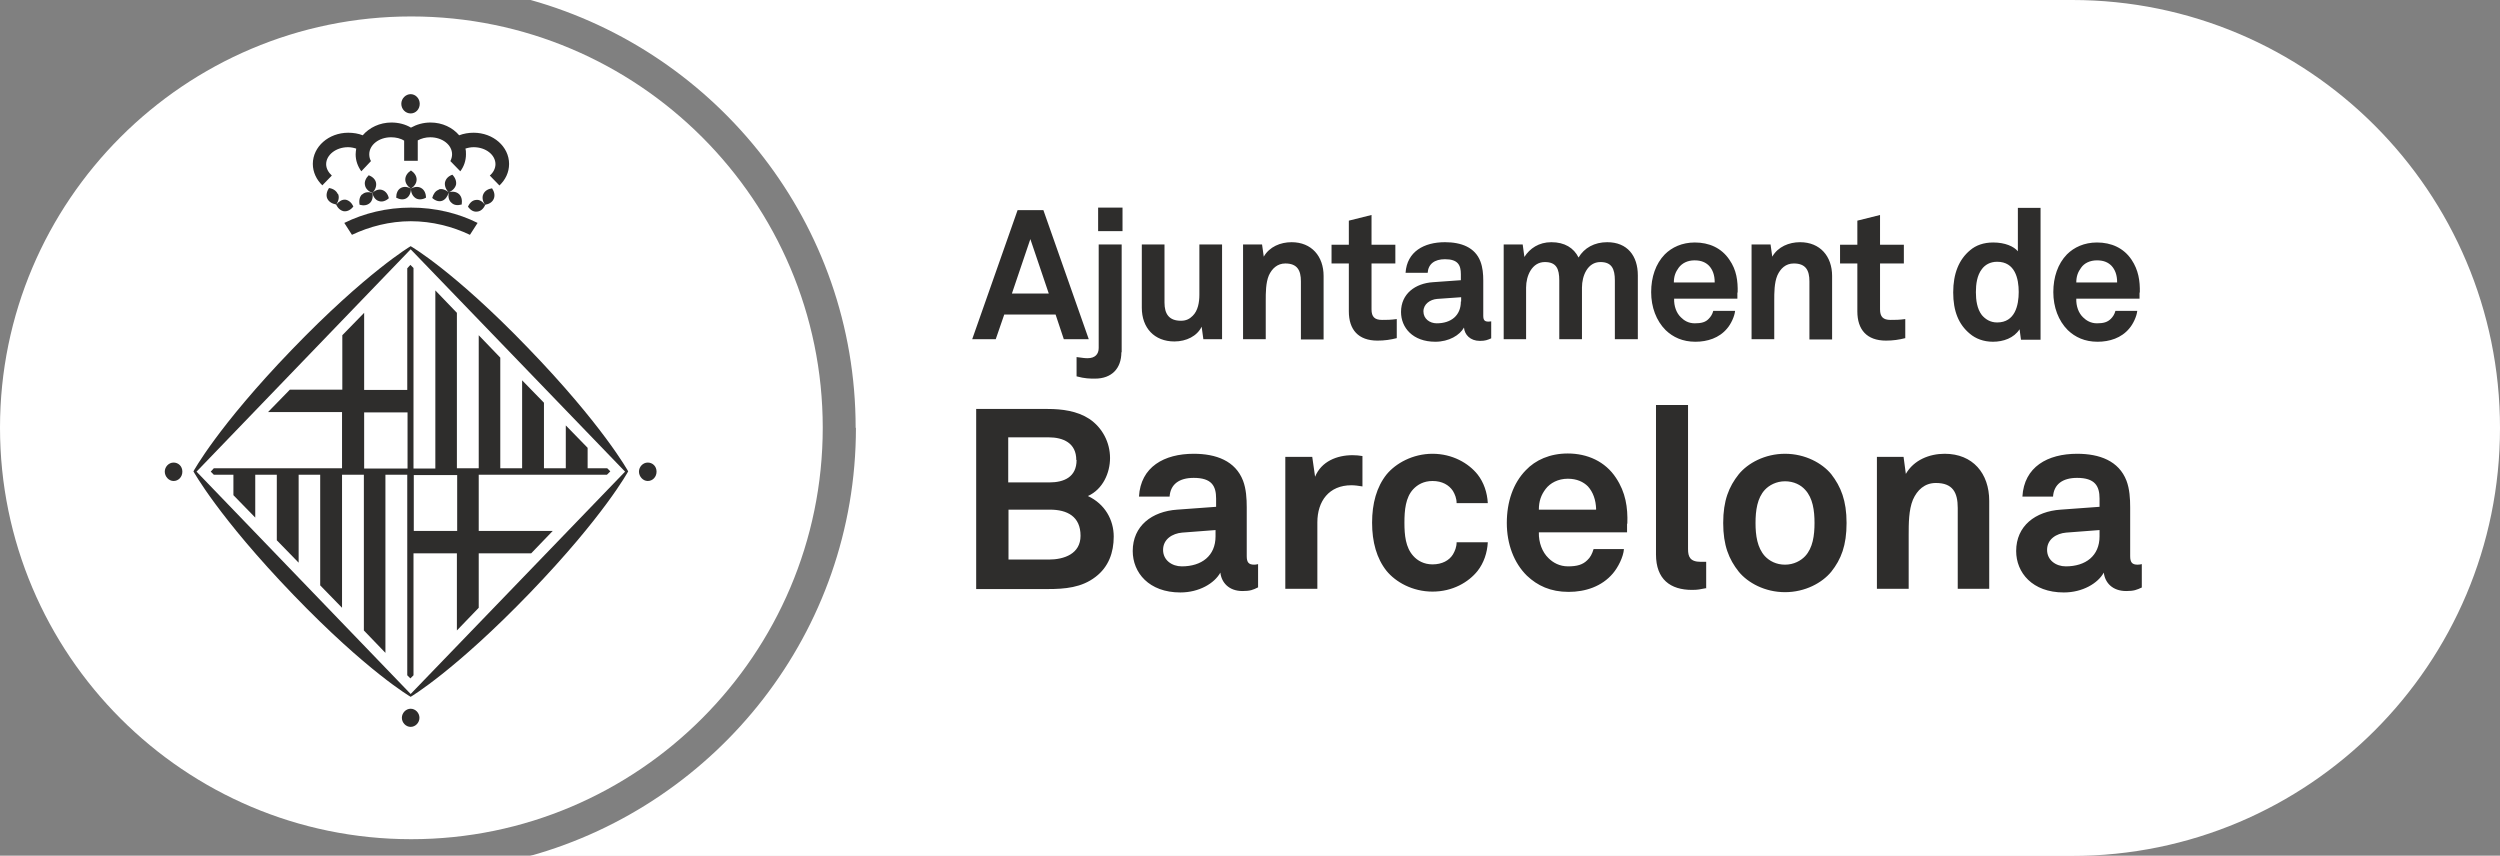
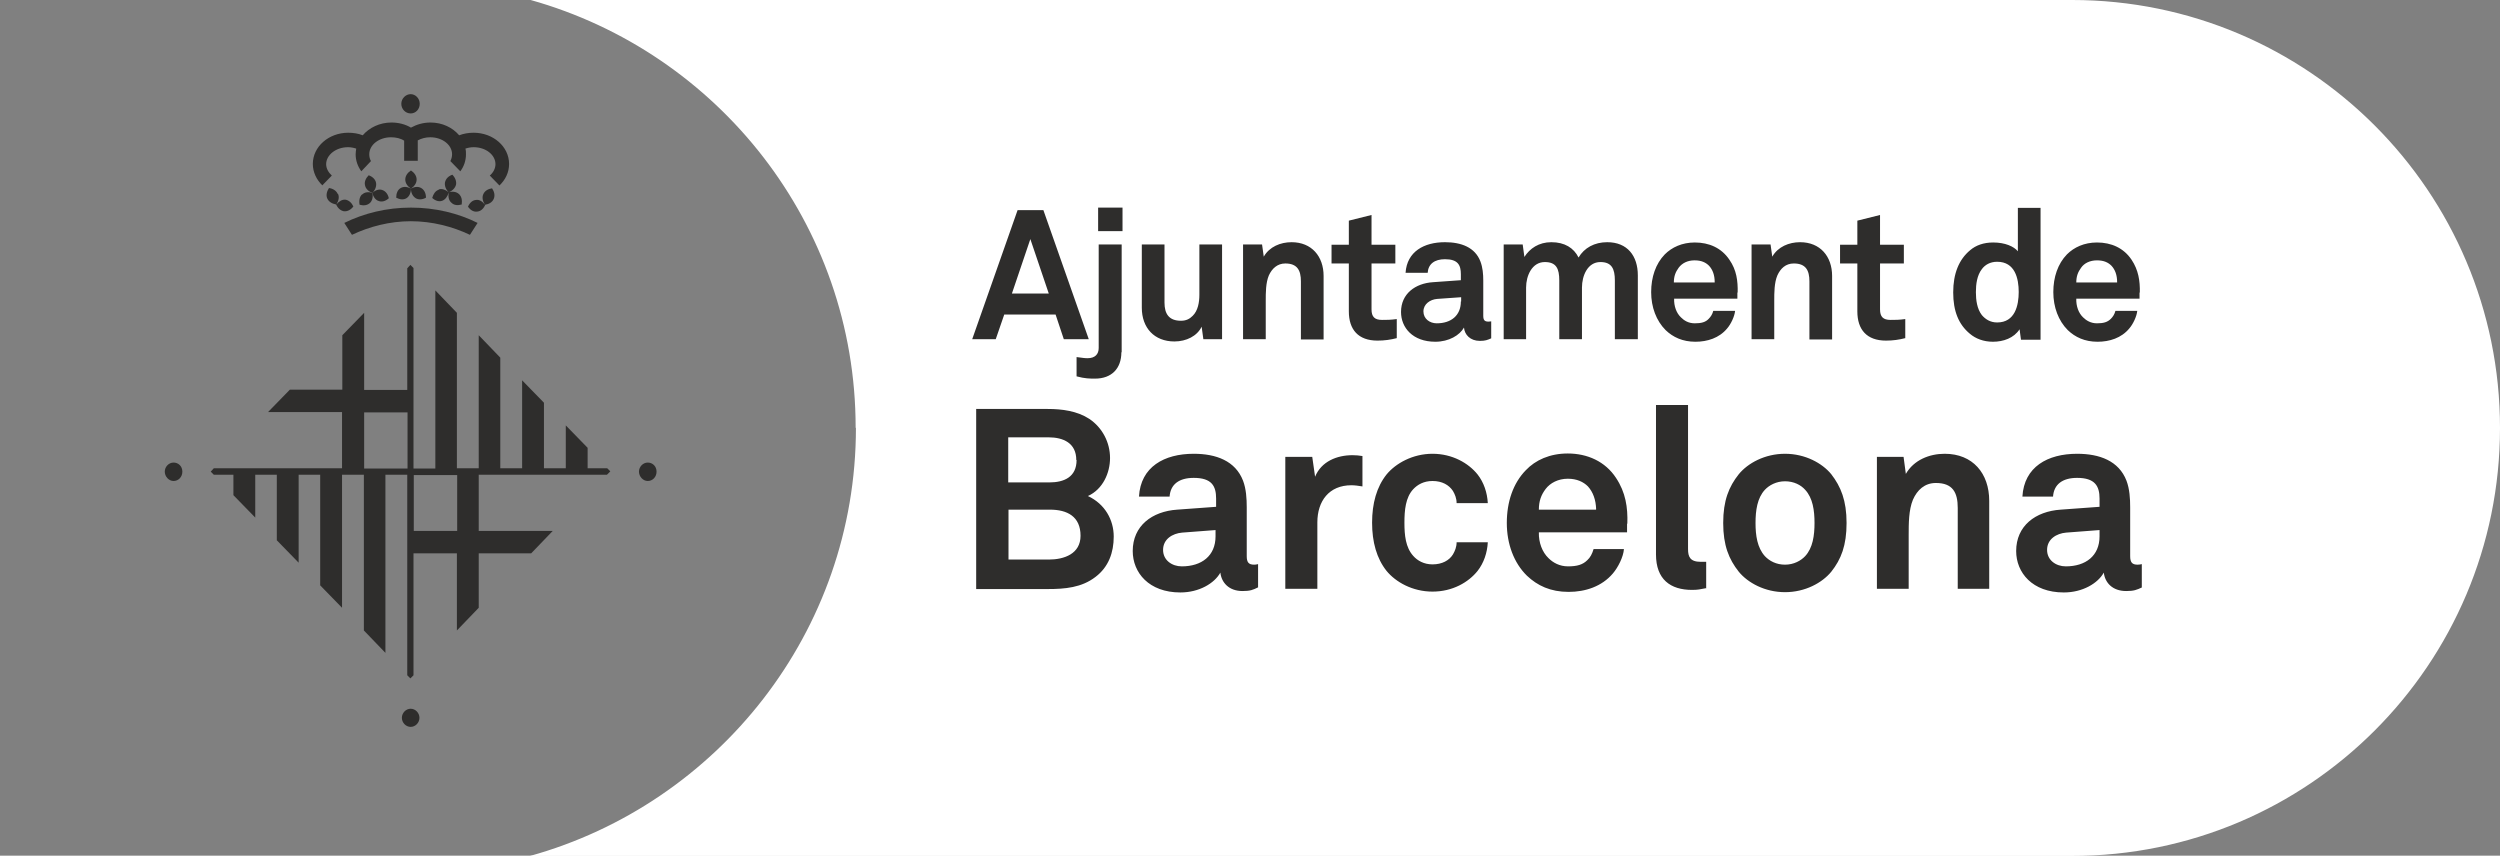
<svg xmlns="http://www.w3.org/2000/svg" id="Capa_2" viewBox="0 0 88.15 30.17">
  <rect x="0" y="0" width="88.15" height="30.17" fill="#808080" stroke="none" />
  <defs>
    <style>.cls-1{fill:#fff;}.cls-2{fill:#2e2d2c;}</style>
  </defs>
  <g id="Capa_1-2">
    <path class="cls-1" d="M30.17,15.08c0-7.18-4.86-13.23-11.46-15.08h54.35c8.33,0,15.09,6.76,15.09,15.09s-6.75,15.09-15.09,15.09c0,0-.01,0-.02,0H18.69c6.61-1.84,11.49-7.9,11.49-15.09Z" />
-     <path class="cls-1" d="M14.5.58c8,0,14.51,6.51,14.51,14.5s-6.51,14.51-14.51,14.51S0,23.08,0,15.08,6.51.58,14.5.58Z" />
    <path class="cls-2" d="M14.13,6.63c-.11.06-.16.19-.16.34.13.07.26.08.36.02.1-.06.16-.19.16-.34,0,.15.06.27.17.34.1.06.24.05.36-.02,0-.15-.06-.28-.17-.34-.1-.06-.23-.05-.36.02.12-.08.2-.19.2-.32s-.08-.24-.2-.32c-.12.08-.2.19-.2.32s.08.24.2.32c-.13-.07-.26-.08-.36-.02" />
    <path class="cls-2" d="M15.47,6.69c-.12.04-.19.15-.23.29.11.1.24.14.35.1.11-.04.19-.15.23-.29-.02.15,0,.28.1.36.09.09.22.1.36.06.02-.15,0-.28-.1-.37-.09-.08-.22-.1-.36-.06.13-.05.23-.15.26-.27.02-.12-.03-.25-.13-.35-.14.05-.23.14-.26.27-.02.12.03.25.13.35-.11-.09-.24-.14-.35-.1" />
    <path class="cls-2" d="M17.1,7.22c.14-.02.26-.09.31-.21.05-.12.02-.25-.06-.37-.14.02-.26.09-.31.21-.05.11-.02.25.06.37-.09-.12-.2-.19-.32-.17-.12.01-.22.1-.28.24.09.12.2.19.33.17.12-.01.22-.1.28-.24" />
    <path class="cls-2" d="M12.77,6.85c-.09.08-.12.22-.09.37.14.04.27.02.36-.06.09-.08.12-.22.09-.36-.14-.04-.27-.03-.36.06" />
    <path class="cls-2" d="M13.36,7.09c.11.04.24,0,.35-.1-.03-.14-.11-.25-.23-.29-.11-.04-.24,0-.35.1.1-.1.15-.23.13-.35-.02-.12-.12-.22-.26-.27-.1.1-.16.23-.13.35.02.12.12.22.26.27.03.15.12.26.23.29" />
    <path class="cls-2" d="M11.91,6.84c-.05-.11-.16-.19-.31-.21-.08.12-.11.26-.06.37.05.11.16.18.31.21.06.13.16.22.28.24.12.01.24-.05.33-.17-.06-.13-.16-.22-.28-.24-.12-.01-.23.06-.32.17.08-.13.11-.26.06-.37" />
    <path class="cls-2" d="M14.48,4c.18,0,.32-.15.32-.34s-.15-.34-.32-.34-.33.15-.33.34.15.34.33.34" />
    <path class="cls-2" d="M14.48,7.8c.76,0,1.48.19,2.09.48l.27-.42c-.68-.34-1.49-.54-2.35-.54s-1.66.2-2.35.54l.27.42c.61-.29,1.33-.48,2.08-.48" />
    <path class="cls-2" d="M11.36,6.54l.34-.35c-.12-.11-.2-.25-.2-.4,0-.33.35-.6.77-.6.1,0,.2.02.29.05-.01.07-.02.14-.02.2,0,.22.07.42.2.6l.34-.36c-.04-.07-.06-.15-.06-.24,0-.33.34-.6.77-.6.17,0,.34.04.46.12v.71h.48v-.72c.13-.07.28-.11.44-.11.43,0,.77.27.77.6,0,.08-.02.16-.06.24l.35.36c.13-.17.2-.38.2-.6,0-.07,0-.14-.02-.2.09-.03.19-.05.29-.05.43,0,.77.27.77.6,0,.15-.08.3-.2.4l.34.35c.21-.2.34-.46.34-.76,0-.61-.56-1.1-1.25-1.1-.18,0-.35.03-.51.09-.23-.27-.59-.45-1.01-.45-.26,0-.49.07-.69.18-.2-.12-.44-.18-.69-.18-.41,0-.78.18-1.01.45-.15-.06-.33-.09-.51-.09-.69,0-1.25.49-1.25,1.1,0,.29.13.56.34.76" />
    <path class="cls-2" d="M14.59,16.75h1.53v1.97h-1.53v-1.97ZM14.37,16.52h-1.53v-1.98h1.53v1.98ZM14.37,13.75h-1.53v-2.72l-.77.79v1.92h-1.85l-.77.79h2.61v1.98h-4.52l-.11.12.11.11h.69v.72l.77.79v-1.51h.76v2.31l.77.79v-3.1h.76v3.9l.77.79v-4.69h.77v5.49l.76.79v-6.28h.77v7.07l.11.11.11-.11v-4.3h1.53v2.72l.77-.8v-1.92h1.85l.76-.79h-2.61v-1.98h4.52l.12-.12-.11-.11h-.69v-.72l-.77-.79v1.51h-.77v-2.31l-.77-.79v3.1h-.77v-3.9l-.76-.79v4.69h-.77v-5.48l-.76-.79v6.28h-.77v-7.07l-.11-.11-.11.12v4.3Z" />
    <path class="cls-2" d="M14.48,24.99c-.17,0-.31.15-.31.32s.14.32.31.32.31-.15.31-.32-.14-.32-.31-.32" />
    <path class="cls-2" d="M6.12,16.31c-.17,0-.31.15-.31.32s.14.33.31.33.31-.14.31-.33-.14-.32-.31-.32" />
    <path class="cls-2" d="M22.84,16.31c-.17,0-.31.15-.31.32s.14.33.31.33.31-.14.31-.33-.14-.32-.31-.32" />
-     <path class="cls-2" d="M14.48,24.47l-7.55-7.84,7.55-7.84,7.56,7.84-7.56,7.84ZM14.48,8.68s-1.56.92-4.2,3.66c-2.61,2.71-3.46,4.28-3.46,4.28,0,0,.89,1.62,3.53,4.36,2.61,2.71,4.13,3.59,4.13,3.59,0,0,1.56-.92,4.21-3.67,2.61-2.71,3.46-4.28,3.46-4.28,0,0-.89-1.62-3.54-4.36-2.61-2.71-4.13-3.58-4.13-3.58" />
    <path class="cls-2" d="M74.03,18.91c0,.69-.49,1.06-1.19,1.06-.35,0-.66-.22-.66-.58,0-.38.33-.58.67-.61l1.18-.09v.22ZM75.52,20.71v-.82s-.07.02-.15.02c-.19,0-.26-.08-.26-.3v-1.72c0-.31-.02-.65-.13-.94-.27-.7-.95-.95-1.74-.95-1.04,0-1.87.46-1.93,1.51h1.08c.03-.43.33-.66.85-.66.63,0,.79.29.79.73v.29l-1.37.1c-.89.06-1.57.57-1.57,1.46,0,.76.57,1.46,1.68,1.46.66,0,1.2-.32,1.41-.7.04.35.3.65.79.65.27,0,.37-.04.56-.13ZM70.14,20.76v-3.1c0-.97-.58-1.66-1.57-1.66-.54,0-1.09.22-1.37.71l-.08-.6h-.94v4.65h1.12v-1.9c0-.39,0-.88.15-1.24.15-.34.41-.59.81-.59.59,0,.77.33.77.88v2.85h1.12ZM63.98,18.44c0,.44-.06.88-.33,1.17-.15.16-.4.3-.71.3s-.55-.13-.71-.3c-.27-.3-.33-.73-.33-1.17s.06-.88.33-1.17c.15-.16.4-.3.71-.3s.56.13.71.3c.27.29.33.73.33,1.17M65.11,18.44c0-.79-.2-1.28-.54-1.72-.32-.39-.92-.72-1.63-.72s-1.31.33-1.63.72c-.35.44-.55.93-.55,1.72s.2,1.28.55,1.72c.32.39.92.72,1.63.72s1.31-.33,1.63-.72c.35-.44.54-.93.54-1.72M60.16,20.75v-.94c-.06,0-.09,0-.19,0-.38,0-.45-.18-.45-.45v-5.08h-1.13v5.27c0,.88.51,1.25,1.27,1.25.22,0,.27-.02.49-.06M56.27,17.97h-2.01c0-.3.08-.52.24-.73.16-.21.44-.36.78-.36.32,0,.55.11.71.27.18.2.28.47.29.81M57.38,18.47c.02-.58-.06-1.11-.4-1.62-.38-.58-1.01-.86-1.7-.86-.63,0-1.14.23-1.48.59-.45.46-.67,1.12-.67,1.86s.25,1.41.71,1.86c.37.35.83.57,1.47.57.59,0,1.17-.19,1.56-.65.18-.21.37-.58.39-.86h-1.07c-.05.17-.12.3-.22.39-.16.16-.36.22-.68.22-.3,0-.53-.13-.69-.29-.22-.21-.35-.55-.34-.91h3.11c0-.1,0-.31,0-.31M52.46,19.12h-1.1c0,.17-.06.31-.13.43-.13.21-.38.35-.72.35-.3,0-.53-.13-.68-.3-.27-.3-.31-.73-.31-1.17s.04-.89.31-1.18c.15-.16.37-.29.68-.29.34,0,.58.14.72.35.07.12.13.26.13.43h1.1c-.02-.37-.14-.73-.36-1.01-.32-.4-.89-.73-1.59-.73s-1.3.34-1.62.73c-.35.44-.51,1.02-.51,1.7s.16,1.26.51,1.7c.32.39.91.73,1.62.73s1.27-.33,1.59-.73c.22-.28.34-.64.36-1.01M48.04,17.15v-1.07c-.12-.02-.23-.03-.35-.03-.55,0-1.1.22-1.32.76l-.1-.7h-.95v4.65h1.13v-2.34c0-.75.41-1.31,1.2-1.31.12,0,.26.02.38.04M42.86,18.91c0,.69-.49,1.06-1.19,1.06-.35,0-.66-.22-.66-.58,0-.38.33-.58.67-.61l1.18-.09v.22ZM44.36,20.71v-.82s-.07.02-.14.02c-.19,0-.26-.08-.26-.3v-1.72c0-.31-.02-.65-.13-.94-.27-.7-.95-.95-1.74-.95-1.04,0-1.87.46-1.93,1.51h1.08c.03-.43.33-.66.85-.66.64,0,.79.29.79.73v.29l-1.37.1c-.89.06-1.57.57-1.57,1.46,0,.76.57,1.46,1.68,1.46.66,0,1.2-.32,1.41-.7.04.35.3.65.78.65.27,0,.37-.04.55-.13ZM38.1,18.89c0,.64-.58.84-1.12.84h-1.42v-1.76h1.46c.61,0,1.08.24,1.08.92M37.96,16.22c0,.6-.44.79-.96.79h-1.45v-1.59h1.42c.52,0,.98.2.98.8M39.27,18.92c0-.59-.31-1.15-.91-1.43.53-.24.78-.82.78-1.34,0-.55-.27-1.07-.73-1.38-.43-.28-.96-.35-1.47-.35h-2.52v6.35h2.52c.61,0,1.2-.05,1.69-.43.46-.35.64-.86.64-1.42" />
    <path class="cls-2" d="M74.65,9.96h-1.44c0-.22.06-.37.17-.52.11-.16.31-.26.56-.26s.4.08.51.19c.13.14.2.33.2.58M75.45,10.32c.01-.42-.05-.8-.29-1.16-.28-.42-.72-.61-1.22-.61-.45,0-.81.17-1.06.42-.32.33-.48.8-.48,1.33s.18,1.01.51,1.34c.26.25.6.41,1.05.41.42,0,.84-.13,1.12-.47.13-.15.26-.42.28-.62h-.77c-.03.12-.09.21-.16.28-.12.12-.26.16-.49.16-.22,0-.38-.1-.49-.21-.16-.15-.25-.4-.24-.66h2.23c0-.07,0-.22,0-.22M71.18,10.29c0,.48-.13,1.08-.76,1.08-.25,0-.42-.12-.54-.26-.17-.22-.21-.53-.21-.81s.04-.59.21-.81c.11-.15.29-.26.54-.26.63,0,.76.59.76,1.07M71.95,11.96v-4.63h-.8v1.53c-.14-.17-.45-.31-.87-.31-.34,0-.61.1-.81.27-.4.33-.6.83-.6,1.49s.19,1.13.59,1.46c.2.17.48.28.81.28.37,0,.74-.13.94-.44l.05.37h.69ZM67.18,11.92v-.67c-.22.03-.35.03-.52.03-.26,0-.37-.11-.37-.37v-1.62h.84v-.66h-.84v-1.05l-.8.2v.85h-.61v.66h.61v1.69c0,.64.33,1.03,1.01,1.03.24,0,.46-.03.69-.09M64.6,11.96v-2.23c0-.69-.42-1.19-1.13-1.19-.39,0-.78.16-.98.51l-.06-.43h-.67v3.34h.8v-1.36c0-.28,0-.63.11-.89.11-.24.29-.42.58-.42.42,0,.55.24.55.63v2.05h.8ZM60.46,9.96h-1.44c0-.22.06-.37.17-.52.12-.16.31-.26.56-.26s.4.08.51.19c.13.14.2.33.2.58M61.27,10.32c.01-.42-.04-.8-.29-1.16-.28-.42-.72-.61-1.22-.61-.45,0-.81.17-1.06.42-.32.33-.48.8-.48,1.33s.18,1.01.51,1.34c.26.25.6.41,1.05.41.42,0,.84-.13,1.12-.47.13-.15.26-.42.28-.62h-.77c-.03.12-.09.21-.16.28-.11.12-.26.16-.49.16s-.38-.1-.49-.21c-.16-.15-.25-.4-.24-.66h2.23c0-.07,0-.22,0-.22M57.75,11.96v-2.25c0-.69-.37-1.17-1.08-1.17-.45,0-.81.2-1.01.54-.17-.34-.49-.54-.96-.54-.44,0-.76.22-.95.52l-.06-.44h-.67v3.34h.79v-1.82c0-.42.21-.9.66-.9.41,0,.51.24.51.65v2.07h.8v-1.82c0-.42.2-.9.65-.9.4,0,.51.24.51.65v2.07h.79ZM51.51,10.63c0,.5-.35.77-.85.77-.25,0-.47-.16-.47-.42s.24-.42.48-.44l.85-.06v.15ZM52.58,11.92v-.59s-.05.01-.1.01c-.14,0-.18-.06-.18-.21v-1.24c0-.23-.02-.46-.1-.67-.19-.5-.68-.68-1.25-.68-.74,0-1.34.33-1.39,1.08h.78c.02-.31.24-.48.61-.48.46,0,.56.21.56.53v.21l-.98.07c-.63.04-1.13.41-1.13,1.05,0,.55.41,1.05,1.21,1.05.48,0,.86-.23,1.01-.5.02.25.22.47.56.47.19,0,.26-.03.4-.09ZM49.25,11.92v-.67c-.22.03-.35.03-.52.03-.26,0-.37-.11-.37-.37v-1.62h.84v-.66h-.84v-1.05l-.8.2v.85h-.61v.66h.61v1.69c0,.64.33,1.03,1.01,1.03.24,0,.46-.03.69-.09M46.67,11.96v-2.23c0-.69-.42-1.19-1.13-1.19-.39,0-.78.16-.98.51l-.06-.43h-.67v3.34h.8v-1.36c0-.28,0-.63.11-.89.11-.24.3-.42.58-.42.42,0,.55.24.55.63v2.05h.8ZM43.09,11.96v-3.34h-.8v1.77c0,.27-.05.57-.24.75-.1.1-.22.17-.41.17-.42,0-.58-.24-.58-.64v-2.05h-.8v2.23c0,.71.44,1.19,1.15,1.19.42,0,.8-.19.96-.52l.06.44h.67ZM39.55,12.42v-3.8h-.81v3.65c0,.22-.13.36-.39.36-.12,0-.15-.01-.39-.04v.68c.15.04.26.06.37.07.1.01.19.01.28.01.59,0,.93-.36.93-.93M39.58,7.32h-.86v.83h.86v-.83ZM36.97,10.35h-1.29l.65-1.92.65,1.92ZM38.39,11.96l-1.6-4.55h-.91l-1.6,4.55h.83l.3-.87h1.81l.29.87h.87Z" />
  </g>
</svg>